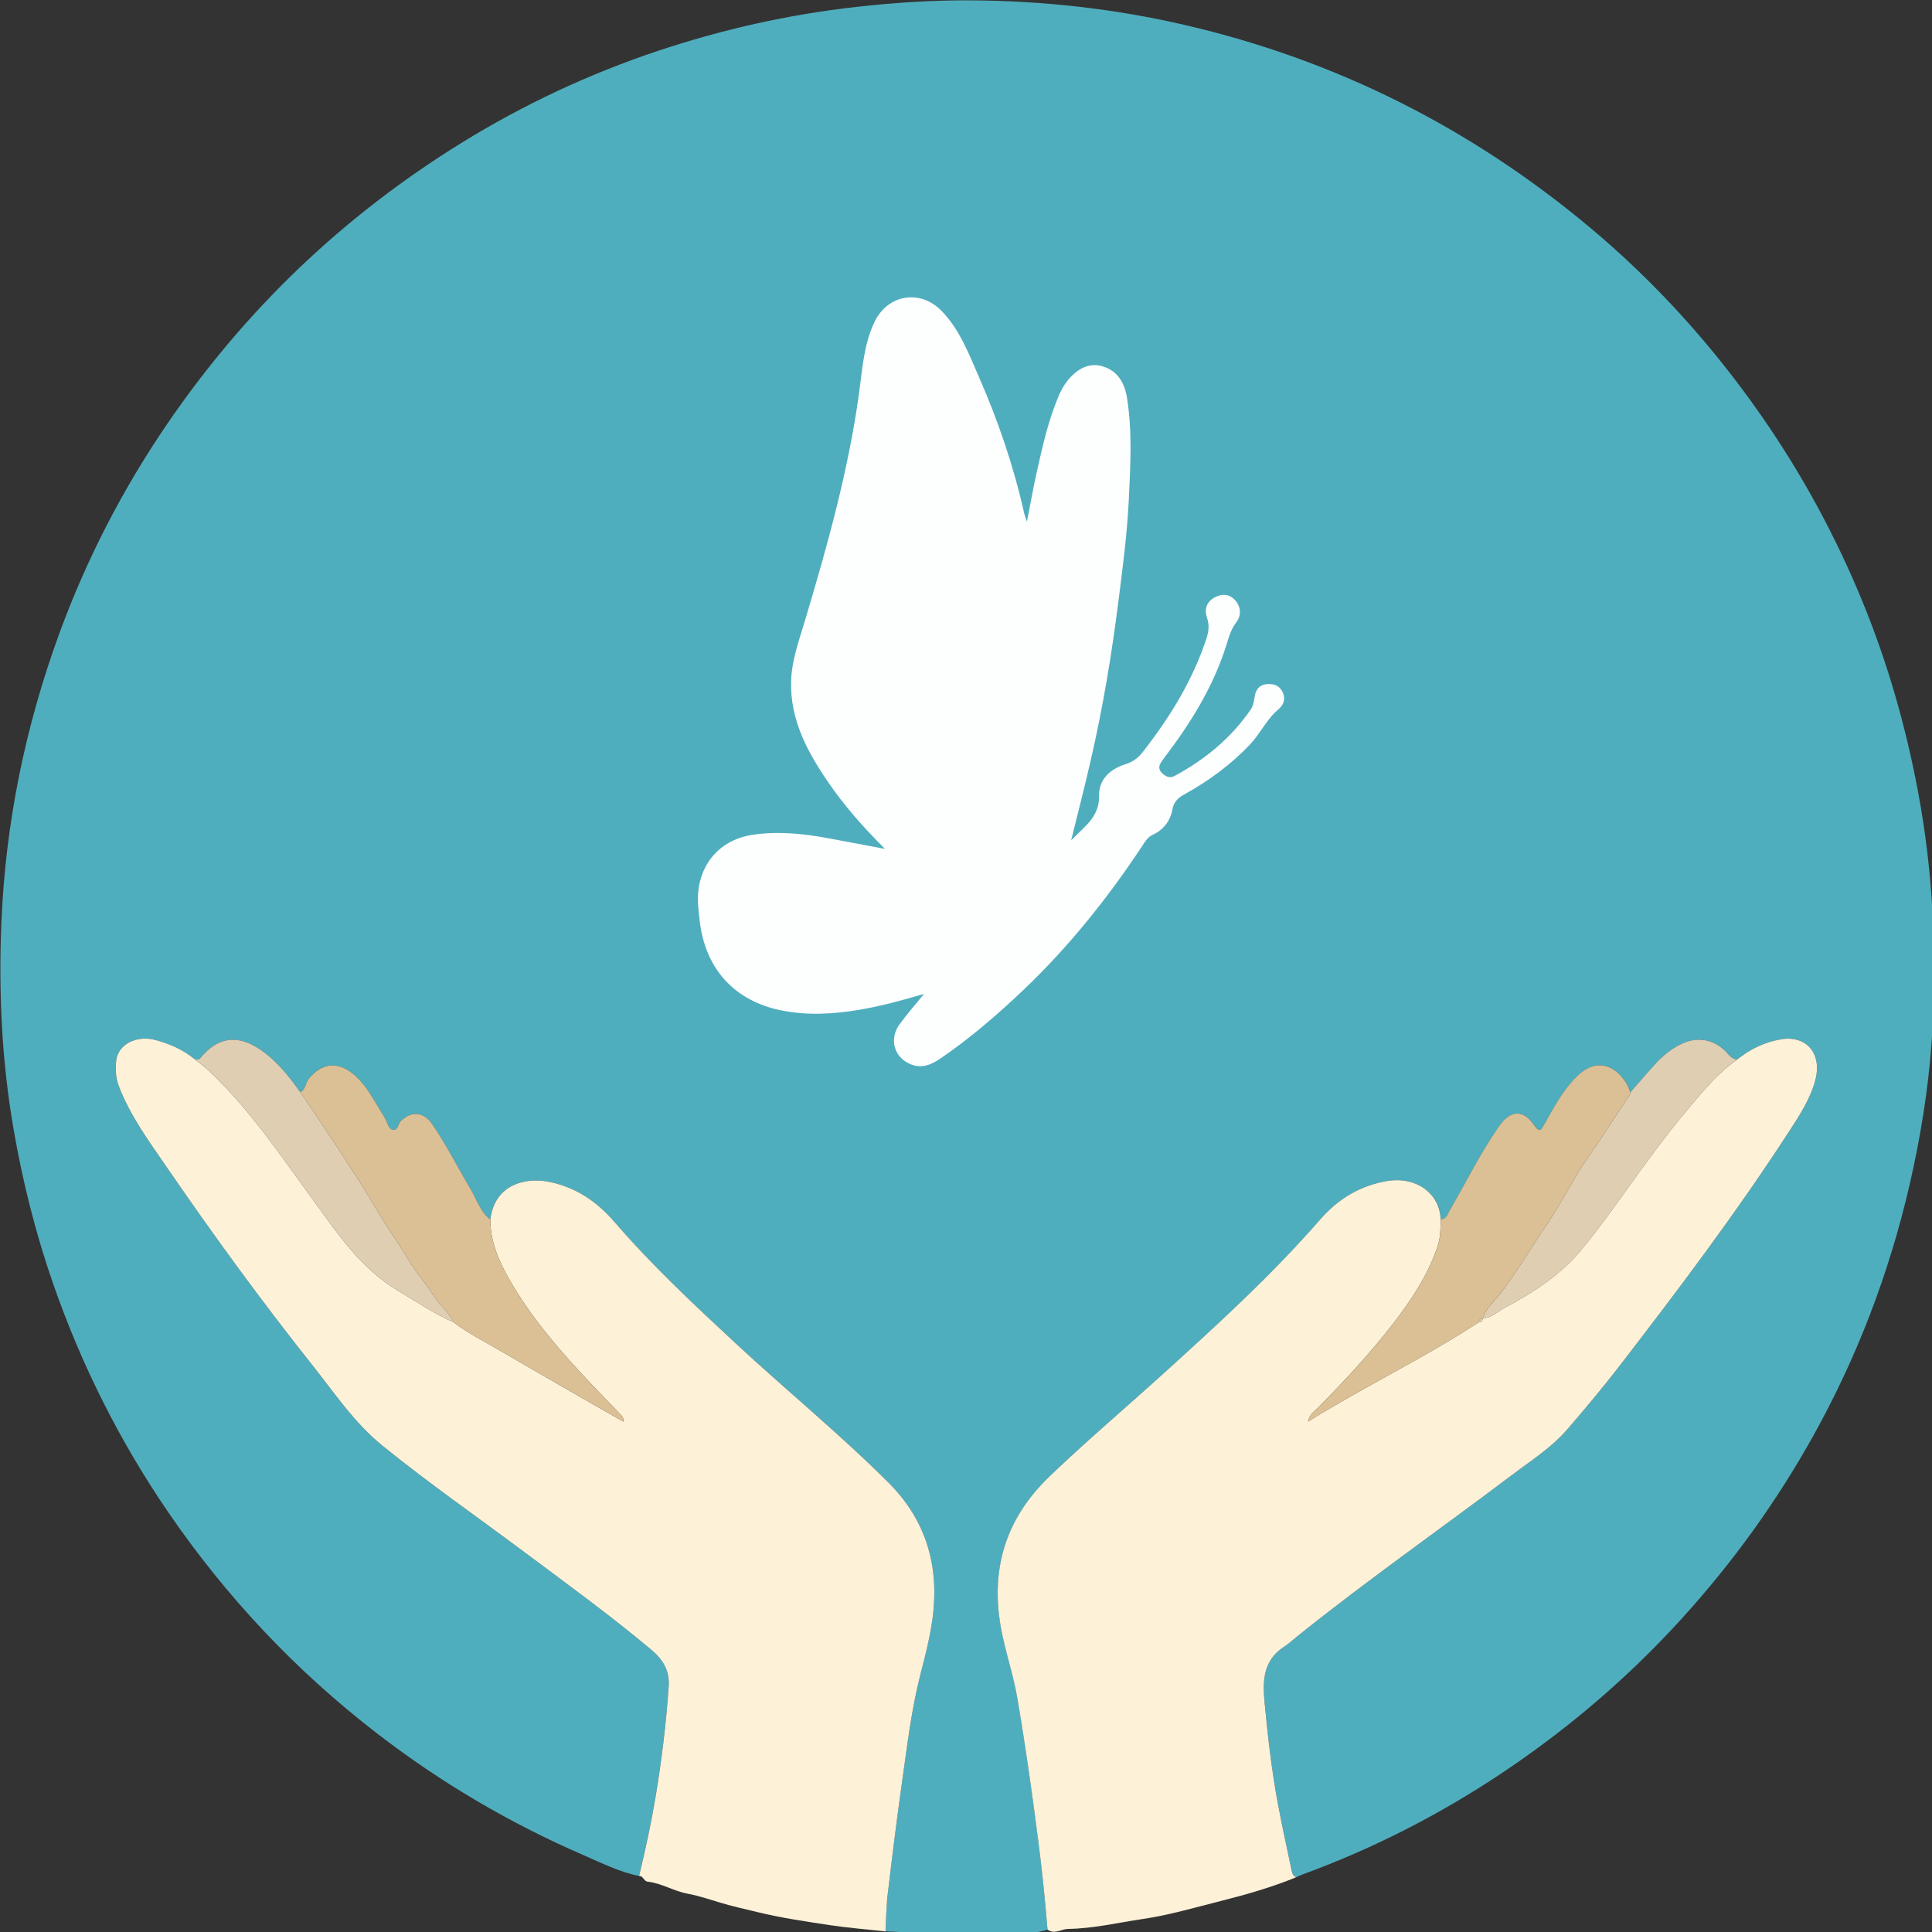
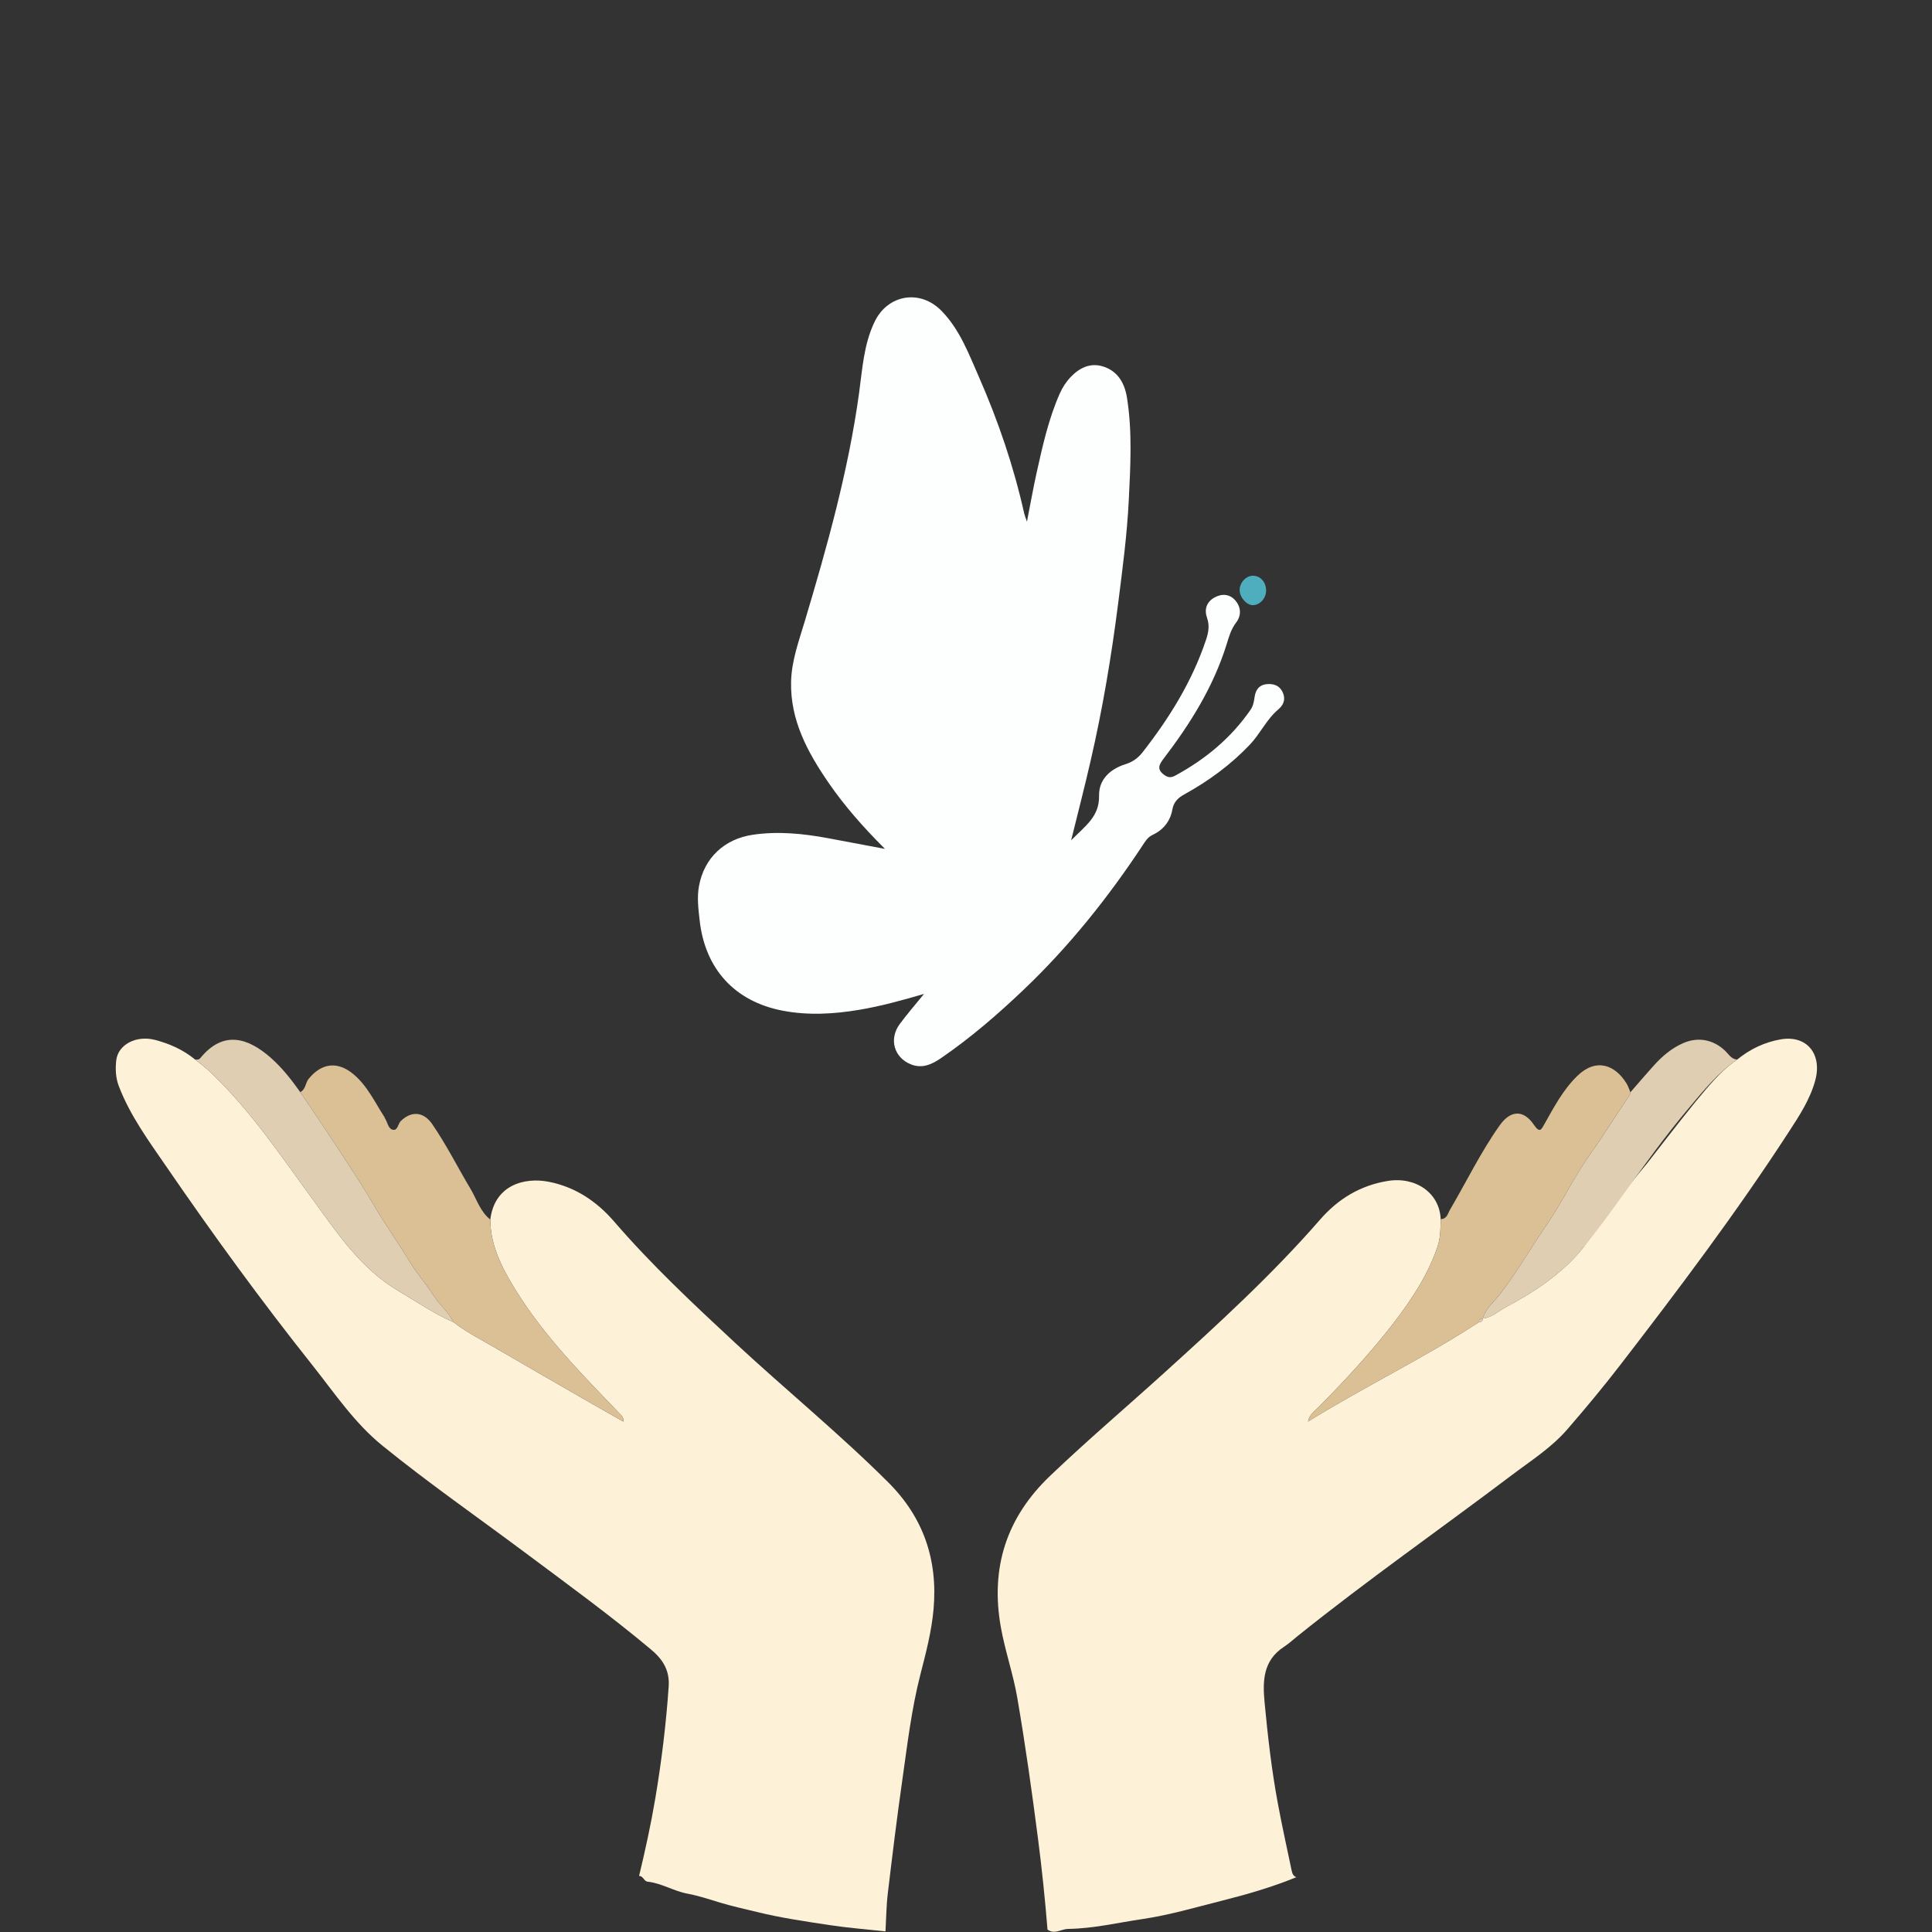
<svg xmlns="http://www.w3.org/2000/svg" version="1.1" id="Layer_1" x="0px" y="0px" viewBox="0 0 809 809" style="enable-background:new 0 0 809 809;" xml:space="preserve">
  <rect x="0" y="0" width="809" height="809" fill="#333333" stroke="none" />
  <style type="text/css">
	.st0{fill:#4FAEBE;}
	.st1{fill:#FDF2D8;}
	.st2{display:none;fill:#FCFDFD;}
	.st3{fill:#DBC095;}
	.st4{fill:#E0CEB3;}
	.st5{fill:#FDFEFE;}
</style>
  <g>
-     <path class="st0" d="M438.64,807.99c-4.87,1.72-10.04,1.35-15.01,1.54c-12.41,0.47-24.86,0.37-37.28,0.06   c-5.18-0.13-10.37-0.77-15.57-0.86c0.31-5.31,0.35-10.65,0.97-15.92c1.87-15.73,3.79-31.45,6.03-47.13   c2.13-14.9,3.86-29.88,7.61-44.52c2.31-9.02,4.69-17.97,5.52-27.38c1.84-20.78-4.32-38.47-18.99-53.1   c-20.5-20.45-42.96-38.77-64.17-58.46c-17.5-16.25-34.92-32.56-50.55-50.68c-7.31-8.47-16.25-14.53-27.5-16.72   c-9.92-1.93-22.61,1.23-24.4,15.84c-4.21-3.34-5.67-8.48-8.28-12.85c-5.38-9.01-10.08-18.44-16.04-27.11   c-3.61-5.25-8.7-5.64-13.16-1.29c-1.25,1.22-1.27,4.29-3.55,3.59c-1.8-0.55-2.05-3.24-3.16-4.88c-0.07-0.11-0.07-0.26-0.14-0.37   c-4.03-6.23-7.15-13.12-13.03-18c-6.59-5.48-13.23-4.66-18.67,1.94c-1.45,1.76-1.22,4.48-3.55,5.6   c-3.7-5.19-7.58-10.19-12.41-14.43c-9.31-8.16-19.71-11.72-29.45,0.24c-0.62,0.76-1.41,0.57-2.19,0.55   c-4.93-4.07-10.63-6.59-16.75-8.21c-7.85-2.07-15.55,1.94-16.27,8.6c-0.39,3.58-0.27,7.18,1.06,10.68   c4.75,12.5,12.66,23.17,20.11,34.03c19.4,28.27,39.58,55.98,60.92,82.83c9.28,11.68,17.65,24.25,29.36,33.75   c19.27,15.64,39.66,29.81,59.55,44.65c17.85,13.32,35.88,26.42,52.96,40.74c4.88,4.09,7.84,8.68,7.37,15.49   c-1.07,15.72-2.98,31.31-5.6,46.83c-1.84,10.91-4.2,21.72-6.79,32.48c-8.19-1.61-15.62-5.39-23.16-8.66   c-31.02-13.42-59.93-30.47-86.71-51.13c-34.01-26.24-63.08-57.14-87.33-92.58C50.1,603.47,34.1,571.59,22.27,537.6   c-7.39-21.23-12.83-42.96-16.64-65.08c-4.92-28.53-6.25-57.31-5.05-86.22c1.73-41.66,9.99-82.05,24.3-121.15   c11.34-30.97,26.38-60.12,44.97-87.39c32.8-48.12,74.04-87.48,123.59-118.05c25.9-15.98,53.34-28.83,82.22-38.46   c26.9-8.97,54.41-15.13,82.64-18.33c16.08-1.82,32.19-2.87,48.3-2.77c30.07,0.19,59.85,3.46,89.22,10.24   c63.51,14.67,120.12,43.17,170.02,84.94c27.27,22.83,50.95,49.04,71.34,78.24c17.05,24.41,31.21,50.38,42.52,77.88   c10.69,25.97,18.37,52.82,23.53,80.48c5.99,32.1,7.65,64.43,6.06,96.92c-0.99,20.24-3.86,40.33-8.1,60.19   c-8.02,37.58-20.97,73.37-39.18,107.2c-14.87,27.62-32.73,53.15-53.5,76.73c-23.27,26.42-49.55,49.29-78.73,68.88   c-26.39,17.72-54.5,32.12-84.37,43.06c-0.87,0.32-1.71,0.75-2.56,1.13c-1.35-0.44-1.74-1.61-1.98-2.79   c-1.94-9.27-3.98-18.52-5.73-27.83c-2.63-14.03-4.24-28.2-5.59-42.41c-0.87-9.15-0.69-17.71,8.13-23.45c2-1.3,3.77-2.95,5.64-4.45   c29.13-23.39,59.76-44.79,89.56-67.3c8.07-6.1,16.74-11.58,23.42-19.3c7.51-8.68,14.87-17.5,21.88-26.58   c24.62-31.92,48.88-64.11,70.85-97.94c4.43-6.82,8.94-13.63,11.1-21.63c2.98-11.06-3.6-19-14.4-17.16   c-6.81,1.16-12.92,4.09-18.3,8.47c-2.43-0.15-3.51-2.2-5-3.64c-4.94-4.76-11.36-5.96-17.54-3.27c-4.83,2.1-8.76,5.42-12.24,9.27   c-3.37,3.72-6.61,7.55-9.91,11.33c-0.52-1.22-0.91-2.52-1.59-3.64c-4.84-7.89-12.8-10.85-20.66-3.19   c-5.93,5.78-9.66,12.89-13.62,19.91c-1.45,2.57-2.04,4.22-4.56,0.52c-4.37-6.41-9.77-6.13-14.31,0.27   c-7.93,11.17-13.88,23.5-20.78,35.28c-0.96,1.64-1.3,3.95-3.92,3.97c-0.44-10.9-10.4-17.9-22.18-15.98   c-11.5,1.87-20.81,7.56-28.26,16.13c-20.12,23.11-42.68,43.73-65.33,64.24c-15.92,14.41-32.3,28.33-47.83,43.17   c-18.15,17.34-25.01,38.35-20.58,63.26c1.78,10.02,5.17,19.59,6.89,29.59c3.39,19.71,6.17,39.5,8.72,59.33   C436.31,782.78,437.62,795.37,438.64,807.99z" />
-     <path class="st1" d="M727.42,443.68c5.38-4.38,11.49-7.31,18.3-8.47c10.8-1.84,17.38,6.1,14.4,17.16c-2.16,8-6.67,14.81-11.1,21.63   c-21.97,33.84-46.23,66.02-70.85,97.94c-7.01,9.08-14.37,17.91-21.88,26.58c-6.68,7.72-15.35,13.2-23.42,19.3   c-29.8,22.51-60.43,43.91-89.56,67.3c-1.87,1.5-3.64,3.15-5.64,4.45c-8.82,5.74-9,14.3-8.13,23.45   c1.35,14.21,2.96,28.38,5.59,42.41c1.74,9.31,3.79,18.56,5.73,27.83c0.25,1.18,0.63,2.35,1.98,2.79   c-10.16,4.17-20.69,7.2-31.31,9.88c-10.97,2.77-21.9,5.99-33.06,7.64c-10.37,1.53-20.65,4-31.24,4.14   c-2.85,0.04-5.63,2.47-8.6,0.28c-1.02-12.62-2.32-25.2-3.94-37.76c-2.55-19.83-5.33-39.62-8.72-59.33   c-1.72-10-5.11-19.57-6.89-29.59c-4.43-24.91,2.43-45.92,20.58-63.26c15.53-14.84,31.91-28.75,47.83-43.17   c22.65-20.51,45.21-41.13,65.33-64.24c7.46-8.57,16.76-14.26,28.26-16.13c11.78-1.92,21.74,5.08,22.18,15.98   c-0.06,3.85-0.01,7.64-1.29,11.44c-4,11.93-10.83,22.19-18.38,32.03c-9.59,12.49-20.31,23.97-31.35,35.18   c-1.72,1.75-4.02,3.2-4.53,6.14c23.48-14.6,48.44-26.51,71.55-41.62c1.04,0.01,1.6-0.5,1.66-1.55l0,0c3.75-0.39,6.38-3.03,9.5-4.69   c12.14-6.46,23.47-13.9,32.32-24.71c6.07-7.42,11.7-15.15,17.26-22.94c8.66-12.13,17.4-24.2,27-35.6   C713.23,456.79,719.33,449.22,727.42,443.68z" />
+     <path class="st1" d="M727.42,443.68c5.38-4.38,11.49-7.31,18.3-8.47c10.8-1.84,17.38,6.1,14.4,17.16c-2.16,8-6.67,14.81-11.1,21.63   c-21.97,33.84-46.23,66.02-70.85,97.94c-7.01,9.08-14.37,17.91-21.88,26.58c-6.68,7.72-15.35,13.2-23.42,19.3   c-29.8,22.51-60.43,43.91-89.56,67.3c-1.87,1.5-3.64,3.15-5.64,4.45c-8.82,5.74-9,14.3-8.13,23.45   c1.35,14.21,2.96,28.38,5.59,42.41c1.74,9.31,3.79,18.56,5.73,27.83c0.25,1.18,0.63,2.35,1.98,2.79   c-10.16,4.17-20.69,7.2-31.31,9.88c-10.97,2.77-21.9,5.99-33.06,7.64c-10.37,1.53-20.65,4-31.24,4.14   c-2.85,0.04-5.63,2.47-8.6,0.28c-1.02-12.62-2.32-25.2-3.94-37.76c-2.55-19.83-5.33-39.62-8.72-59.33   c-1.72-10-5.11-19.57-6.89-29.59c-4.43-24.91,2.43-45.92,20.58-63.26c15.53-14.84,31.91-28.75,47.83-43.17   c22.65-20.51,45.21-41.13,65.33-64.24c7.46-8.57,16.76-14.26,28.26-16.13c11.78-1.92,21.74,5.08,22.18,15.98   c-0.06,3.85-0.01,7.64-1.29,11.44c-4,11.93-10.83,22.19-18.38,32.03c-9.59,12.49-20.31,23.97-31.35,35.18   c-1.72,1.75-4.02,3.2-4.53,6.14c23.48-14.6,48.44-26.51,71.55-41.62c1.04,0.01,1.6-0.5,1.66-1.55l0,0c3.75-0.39,6.38-3.03,9.5-4.69   c12.14-6.46,23.47-13.9,32.32-24.71c8.66-12.13,17.4-24.2,27-35.6   C713.23,456.79,719.33,449.22,727.42,443.68z" />
    <path class="st1" d="M267.61,785.53c2.59-10.76,4.95-21.57,6.79-32.48c2.61-15.52,4.52-31.12,5.6-46.83   c0.47-6.81-2.49-11.41-7.37-15.49c-17.09-14.32-35.11-27.42-52.96-40.74c-19.88-14.84-40.27-29.01-59.55-44.65   c-11.71-9.5-20.08-22.07-29.36-33.75c-21.34-26.84-41.52-54.56-60.92-82.83c-7.45-10.86-15.36-21.53-20.11-34.03   c-1.33-3.5-1.44-7.1-1.06-10.68c0.72-6.66,8.42-10.67,16.27-8.6c6.12,1.61,11.82,4.14,16.74,8.21c2.45,1.78,4.75,3.72,6.95,5.82   c16.14,15.42,28.54,33.87,41.59,51.74c10.68,14.62,20.54,29.82,36.61,39.33c7.62,4.51,14.95,9.55,23.11,13.12   c5.27,4.09,11.21,7.1,16.94,10.44c13.77,8.03,27.6,15.96,41.42,23.92c4.17,2.4,8.37,4.77,12.74,7.25c0.18-1.82-0.8-2.54-1.62-3.39   c-3.79-3.93-7.57-7.86-11.33-11.82c-13.13-13.85-25.68-28.17-35.14-44.87c-4.28-7.56-7.63-15.56-7.64-24.52   c1.79-14.62,14.48-17.77,24.4-15.84c11.25,2.19,20.19,8.25,27.5,16.72c15.63,18.12,33.05,34.43,50.55,50.68   c21.2,19.69,43.66,38.01,64.17,58.46c14.67,14.63,20.82,32.31,18.99,53.1c-0.83,9.41-3.21,18.36-5.52,27.38   c-3.75,14.64-5.49,29.61-7.61,44.52c-2.24,15.68-4.16,31.4-6.03,47.13c-0.63,5.27-0.67,10.61-0.97,15.92   c-7.76-0.85-15.57-1.46-23.28-2.62c-10.14-1.53-20.34-3.02-30.28-5.45c-5.36-1.31-10.82-2.48-16.14-4.12   c-4.34-1.33-8.74-2.78-13.21-3.61c-5.78-1.08-10.84-4.38-16.71-5.03C269.58,787.73,269.36,785.48,267.61,785.53z" />
    <path class="st2" d="M364.48,329.1c-11.92,1.07-23.74,0.51-35.4-2.3c-21.14-5.09-37.8-16.91-50.94-34.02   c-2.78-3.62-5.31-7.33-6.93-11.63c-1.28-3.38-1.69-6.73,1.44-9.15c3-2.31,6.35-1.56,9.34,0.38c5.6,3.65,11.08,7.47,16.68,11.11   c6.45,4.19,13.49,7.05,21.06,8.39c1.86,0.33,4.71,1.77,5.68-0.85c0.84-2.26-1.96-3.25-3.5-4.3c-6.61-4.5-13.45-8.69-20.03-13.24   c-22.12-15.28-39.3-34.8-50.13-59.57c-5.86-13.42-9.44-27.48-10.96-42.05c-0.44-4.21,1.77-7.32,5.48-8.16   c3.39-0.77,6.27,1.17,7.62,5.41c12.46,39.25,39.33,64.84,76.56,80.43c16.08,6.73,32.85,11.03,50.27,12.54   c0.77,0.07,1.88,0.19,2.28-0.24c0.77-0.82-0.17-1.73-0.56-2.51c-7.98-15.93-12.24-32.86-14.5-50.49   c-2.4-18.76-0.98-37.26,1.88-55.78c0.18-1.18,0.42-2.39,0.86-3.49c0.96-2.38,2.63-4.11,5.34-4.21c2.62-0.1,4.5,1.03,5.69,3.57   c3.08,6.6,4.2,13.77,6.35,20.64c9.45,30.21,22.78,58.39,42.77,83.16c6.56,8.13,13.76,15.62,22.01,22.08   c1.81,1.42,3.74,2.45,5.88,3.28c7.63,2.95,14.45,7.47,21.64,11.28c5.76,3.06,9.98,1.19,11.17-5.23c0.87-4.69-0.22-9.28-0.93-13.91   c-1.31-8.59-1.11-17.12,3.38-24.92c5.76-10.02,21.06-17.39,32.57-15.84c3.18,0.43,5.75,2.18,8.08,4.19   c3.98,3.43,8.01,6.58,13.48,7.41c1.65,0.25,3.99,0.68,4.38,2.94c0.34,2.02-1.42,3.29-2.81,4.07c-13.7,7.71-11.62,20.14-9.21,32.16   c2.88,14.43,5.7,28.76,5.11,43.61c-1.04,26.3-12.82,46.45-34.58,60.77c-16.79,11.05-35.53,17.1-55.36,19.77   c-28.63,3.86-52.15,27.31-56.26,55.76c-2.1,14.56,0.38,28.1,7.2,40.99c0.94,1.77,1.82,3.59,2.47,5.47c1.52,4.39-1.29,7.99-5.97,7.9   c-3.13-0.06-5.62-1.7-8.03-3.32c-13.91-9.37-24.79-21.05-28.59-38.05c-0.57-2.56-2.43-4.08-4.78-5   c-6.46-2.52-12.95-4.94-19.39-7.52c-4.36-1.75-8.42-4.05-11.94-7.21c-4.03-3.62-4.89-7.14-3.05-12.25   c1.82-5.08,1.02-6.86-4.29-7.95c-8.5-1.74-17.15-2.49-25.78-3.25c-2.09-0.18-5.28,0.1-5.6-1.97c-0.4-2.62,2.98-2.51,4.84-3.03   c16.22-4.53,32.25-9.64,47.87-15.93c16.87-6.8,33.46-14.15,47.81-25.66c1.66-1.33,3.3-2.74,4.72-4.31   c1.73-1.91,3.05-4.02,1.92-6.87c-1.08-2.7-2.83-4.18-5.77-4.84c-9.03-2.04-18.22-2.4-27.39-3.18c-14.78-1.25-29.6-2.77-42.38-11.44   c-3.47-2.35-7.3-4.69-7.53-9.69c-0.2-4.42,1.57-6.52,5.92-6.86c3.77-0.29,7.47,0.27,11.12,1.14c11.88,2.82,23.33,2.14,34.1-4.07   c1.39-0.8,4.02-1.14,3.43-3.25c-0.59-2.12-2.95-0.91-4.57-0.96C365.28,329.04,364.88,329.08,364.48,329.1z M519.08,246.98   c-0.06,2.99,2.77,6.34,5.43,6.42c2.94,0.09,5.63-2.77,5.66-6.02c0.04-3.5-2.2-6.15-5.31-6.29   C521.92,240.96,519.15,243.79,519.08,246.98z" />
    <path class="st3" d="M619.27,553.66c-23.11,15.11-48.07,27.02-71.55,41.62c0.51-2.94,2.8-4.39,4.53-6.14   c11.05-11.2,21.77-22.69,31.35-35.18c7.55-9.84,14.38-20.1,18.38-32.03c1.28-3.8,1.23-7.59,1.29-11.44   c2.62-0.02,2.96-2.33,3.92-3.97c6.9-11.77,12.86-24.11,20.78-35.28c4.54-6.4,9.95-6.69,14.31-0.27c2.52,3.7,3.11,2.05,4.56-0.52   c3.96-7.02,7.69-14.13,13.62-19.91c7.86-7.66,15.82-4.71,20.66,3.19c0.69,1.12,1.07,2.42,1.59,3.64c-0.03,1-0.67,1.69-1.19,2.47   c-5.43,8.04-10.54,16.27-16.16,24.2c-6.35,8.96-11.06,19.07-17.27,28.14c-6.65,9.74-12.57,19.96-19.72,29.39   c-2.58,3.4-6.3,6.11-7.45,10.55c0,0,0,0,0,0C619.85,552.07,619.32,552.6,619.27,553.66z" />
    <path class="st3" d="M205.3,510.67c0.01,8.96,3.36,16.96,7.64,24.52c9.45,16.69,22.01,31.02,35.14,44.87   c3.75,3.96,7.54,7.89,11.33,11.82c0.82,0.85,1.8,1.57,1.62,3.39c-4.36-2.48-8.56-4.84-12.74-7.25   c-13.81-7.96-27.64-15.89-41.42-23.92c-5.73-3.34-11.67-6.35-16.94-10.44c-2-4.23-5.77-7.14-8.23-10.99   c-3.24-5.07-7.27-9.56-10.39-14.73c-4.62-7.66-9.85-14.96-14.38-22.67c-3.19-5.43-6.57-10.84-9.94-16.03   c-6.96-10.7-14.03-21.39-21.26-31.94c2.32-1.12,2.1-3.84,3.55-5.6c5.43-6.61,12.08-7.42,18.67-1.94c5.88,4.89,9,11.78,13.03,18   c0.07,0.11,0.07,0.27,0.14,0.37c1.11,1.64,1.36,4.33,3.16,4.88c2.29,0.7,2.31-2.38,3.55-3.59c4.46-4.35,9.55-3.96,13.16,1.29   c5.96,8.67,10.66,18.1,16.04,27.11C199.62,502.19,201.08,507.33,205.3,510.67z" />
    <path class="st4" d="M125.72,457.3c7.23,10.55,14.3,21.24,21.26,31.94c3.38,5.19,6.76,10.61,9.94,16.03   c4.53,7.71,9.76,15.01,14.38,22.67c3.12,5.18,7.15,9.66,10.39,14.73c2.46,3.85,6.24,6.76,8.23,10.99   c-8.16-3.57-15.49-8.6-23.11-13.12c-16.06-9.51-25.93-24.71-36.61-39.33c-13.05-17.87-25.45-36.32-41.59-51.74   c-2.2-2.1-4.5-4.05-6.95-5.82c0.78,0.02,1.57,0.21,2.19-0.55c9.73-11.96,20.14-8.4,29.45-0.24   C118.14,447.11,122.02,452.11,125.72,457.3z" />
    <path class="st4" d="M620.93,552.12c1.15-4.44,4.87-7.14,7.45-10.55c7.14-9.43,13.06-19.65,19.72-29.39   c6.2-9.08,10.91-19.19,17.27-28.14c5.62-7.93,10.74-16.16,16.16-24.2c0.53-0.78,1.16-1.47,1.19-2.47c3.3-3.78,6.54-7.61,9.91-11.33   c3.49-3.85,7.41-7.17,12.24-9.27c6.18-2.69,12.6-1.49,17.54,3.27c1.49,1.44,2.57,3.48,5,3.64c-8.09,5.55-14.18,13.11-20.4,20.5   c-9.6,11.4-18.34,23.47-27,35.6c-5.56,7.79-11.19,15.52-17.26,22.94c-8.85,10.81-20.18,18.25-32.32,24.71   C627.31,549.09,624.68,551.73,620.93,552.12z" />
    <path class="st4" d="M619.27,553.66c0.05-1.06,0.58-1.6,1.66-1.55C620.87,553.16,620.31,553.67,619.27,553.66z" />
    <path class="st0" d="M519.08,246.98c0.07-3.2,2.84-6.02,5.77-5.89c3.11,0.14,5.35,2.79,5.31,6.29c-0.03,3.25-2.72,6.11-5.66,6.02   C521.85,253.32,519.02,249.97,519.08,246.98z" />
  </g>
  <path class="st5" d="M448.53,351.87c5.92-6.05,11.87-9.91,11.69-18.67c-0.14-6.77,4.62-11.19,11.07-13.2  c3.01-0.94,5.26-2.57,7.17-5.02c11.23-14.37,20.74-29.67,26.56-47.1c1.03-3.08,1.55-5.93,0.4-9.2c-1.21-3.44-0.25-6.65,3.22-8.53  c3.14-1.7,6.33-1.4,8.65,1.29c2.41,2.79,2.57,6.32,0.33,9.24c-2.23,2.9-3.06,6.18-4.11,9.51c-5.52,17.54-15.1,32.86-26.15,47.34  c-1.92,2.51-3.19,4.55,0.16,6.97c1.65,1.19,2.94,1.17,4.55,0.3c12.62-6.84,23.43-15.75,31.62-27.65c1.17-1.71,1.4-3.64,1.72-5.64  c0.46-2.84,2.05-4.86,5.27-5.06c2.95-0.18,5.25,0.76,6.49,3.57c1.25,2.85,0.29,5.19-1.94,7.08c-4.89,4.13-7.48,10.08-11.84,14.68  c-8.06,8.49-17.34,15.27-27.52,20.89c-2.67,1.47-4.4,3.2-4.95,6.29c-0.88,4.91-3.77,8.52-8.25,10.62c-2.18,1.02-3.19,2.87-4.36,4.63  c-14.45,21.85-30.75,42.22-49.72,60.27c-10.81,10.29-22.15,20.09-34.53,28.58c-3.88,2.66-7.89,4.51-12.59,2.64  c-7.15-2.85-9.3-10.61-4.75-16.85c1.46-2.01,3.05-3.92,4.6-5.86c1.52-1.88,3.07-3.73,5.6-6.8c-9.89,2.89-18.34,5.17-26.98,6.63  c-10.74,1.81-21.51,2.45-32.25,0.38c-20.06-3.86-32.45-17.47-34.72-37.8c-0.54-4.8-1.16-9.63-0.27-14.43  c2.19-11.77,10.62-19.69,22.61-21.44c10.49-1.53,20.87-0.49,31.2,1.41c7.62,1.4,15.23,2.86,24.05,4.52  c-9.17-9.17-16.96-18.01-23.63-27.72c-8.76-12.75-16.06-26.17-15.67-42.3c0.21-8.75,3.24-16.98,5.71-25.23  c9.39-31.38,18.23-62.89,22.73-95.41c1.41-10.21,1.95-20.5,6.51-30.02c5.53-11.53,19.12-13.79,28.09-4.56  c7.63,7.84,11.36,17.94,15.62,27.64c8.1,18.45,14.57,37.49,18.97,57.19c0.16,0.73,0.47,1.42,1.13,3.39  c1.52-7.72,2.66-14.22,4.09-20.65c2.49-11.19,4.97-22.39,9.63-32.95c1.17-2.64,2.73-5.03,4.65-7.02c3.63-3.77,8.1-6.04,13.49-4.37  c6.34,1.97,9.1,7.2,10.04,13.16c2.26,14.23,1.44,28.58,0.74,42.87c-0.7,14.26-2.58,28.41-4.37,42.58  c-2.84,22.45-6.56,44.72-11.66,66.75C454.21,329.38,451.48,339.9,448.53,351.87z" />
</svg>